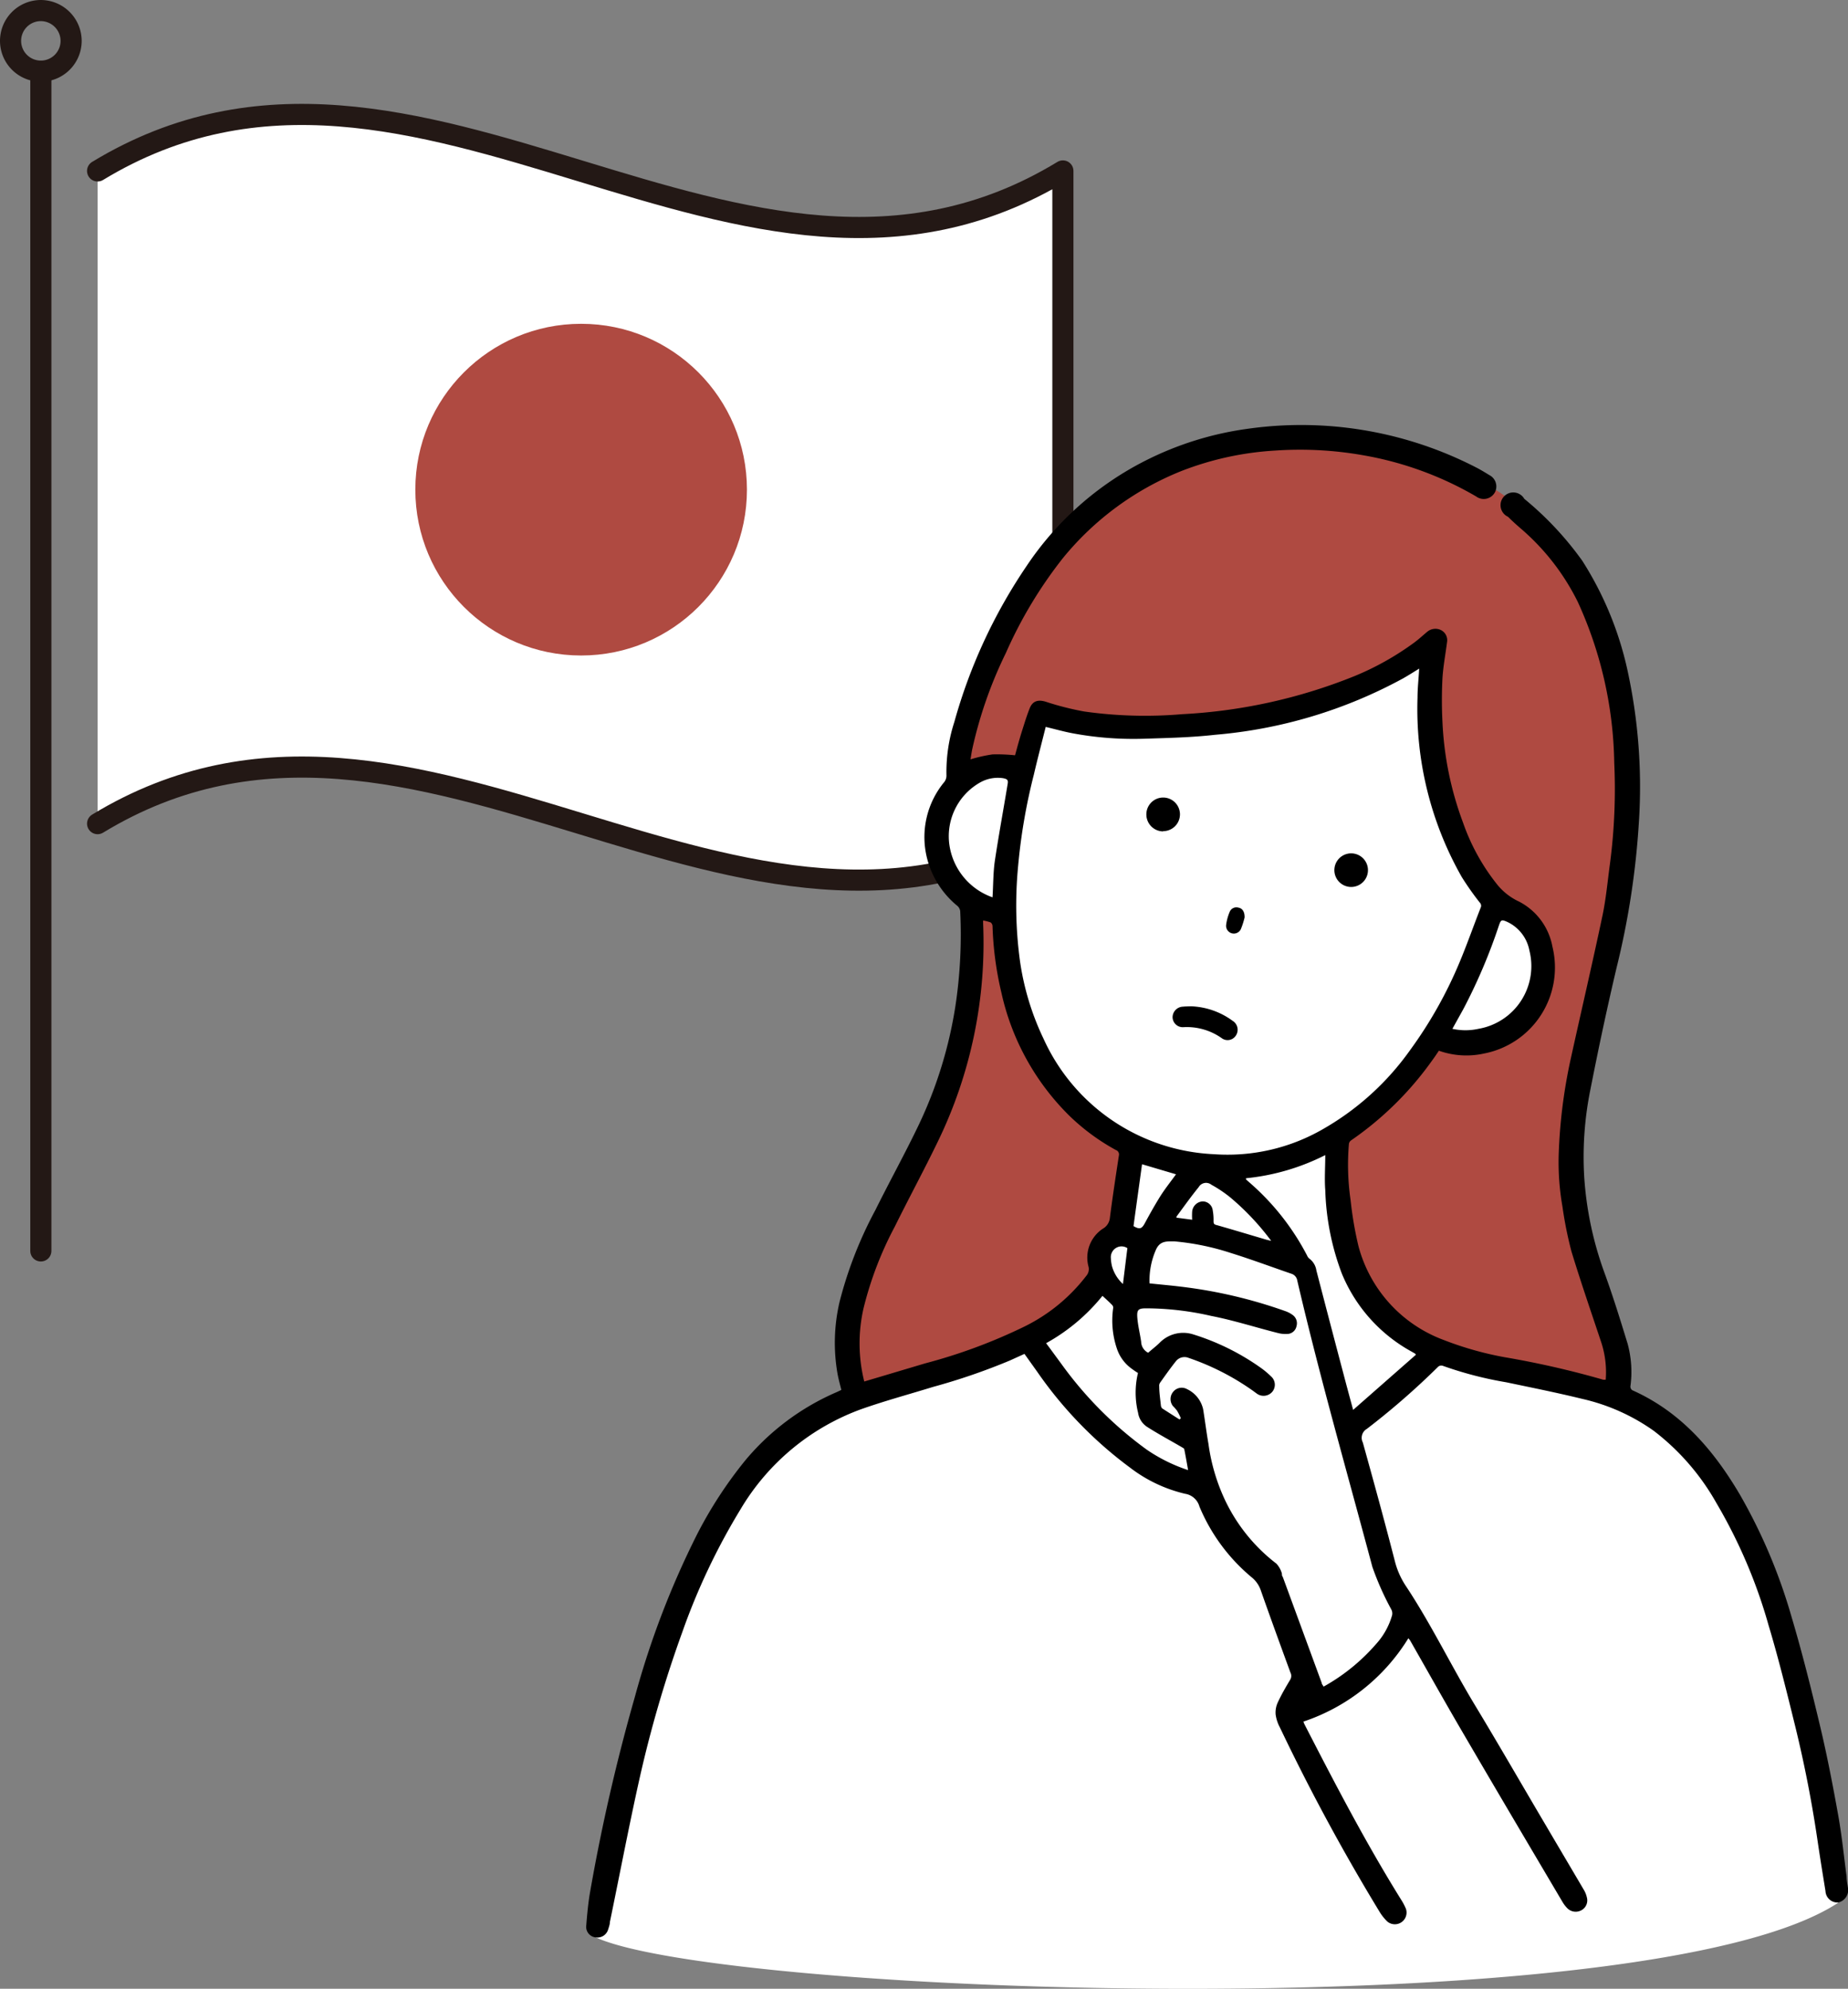
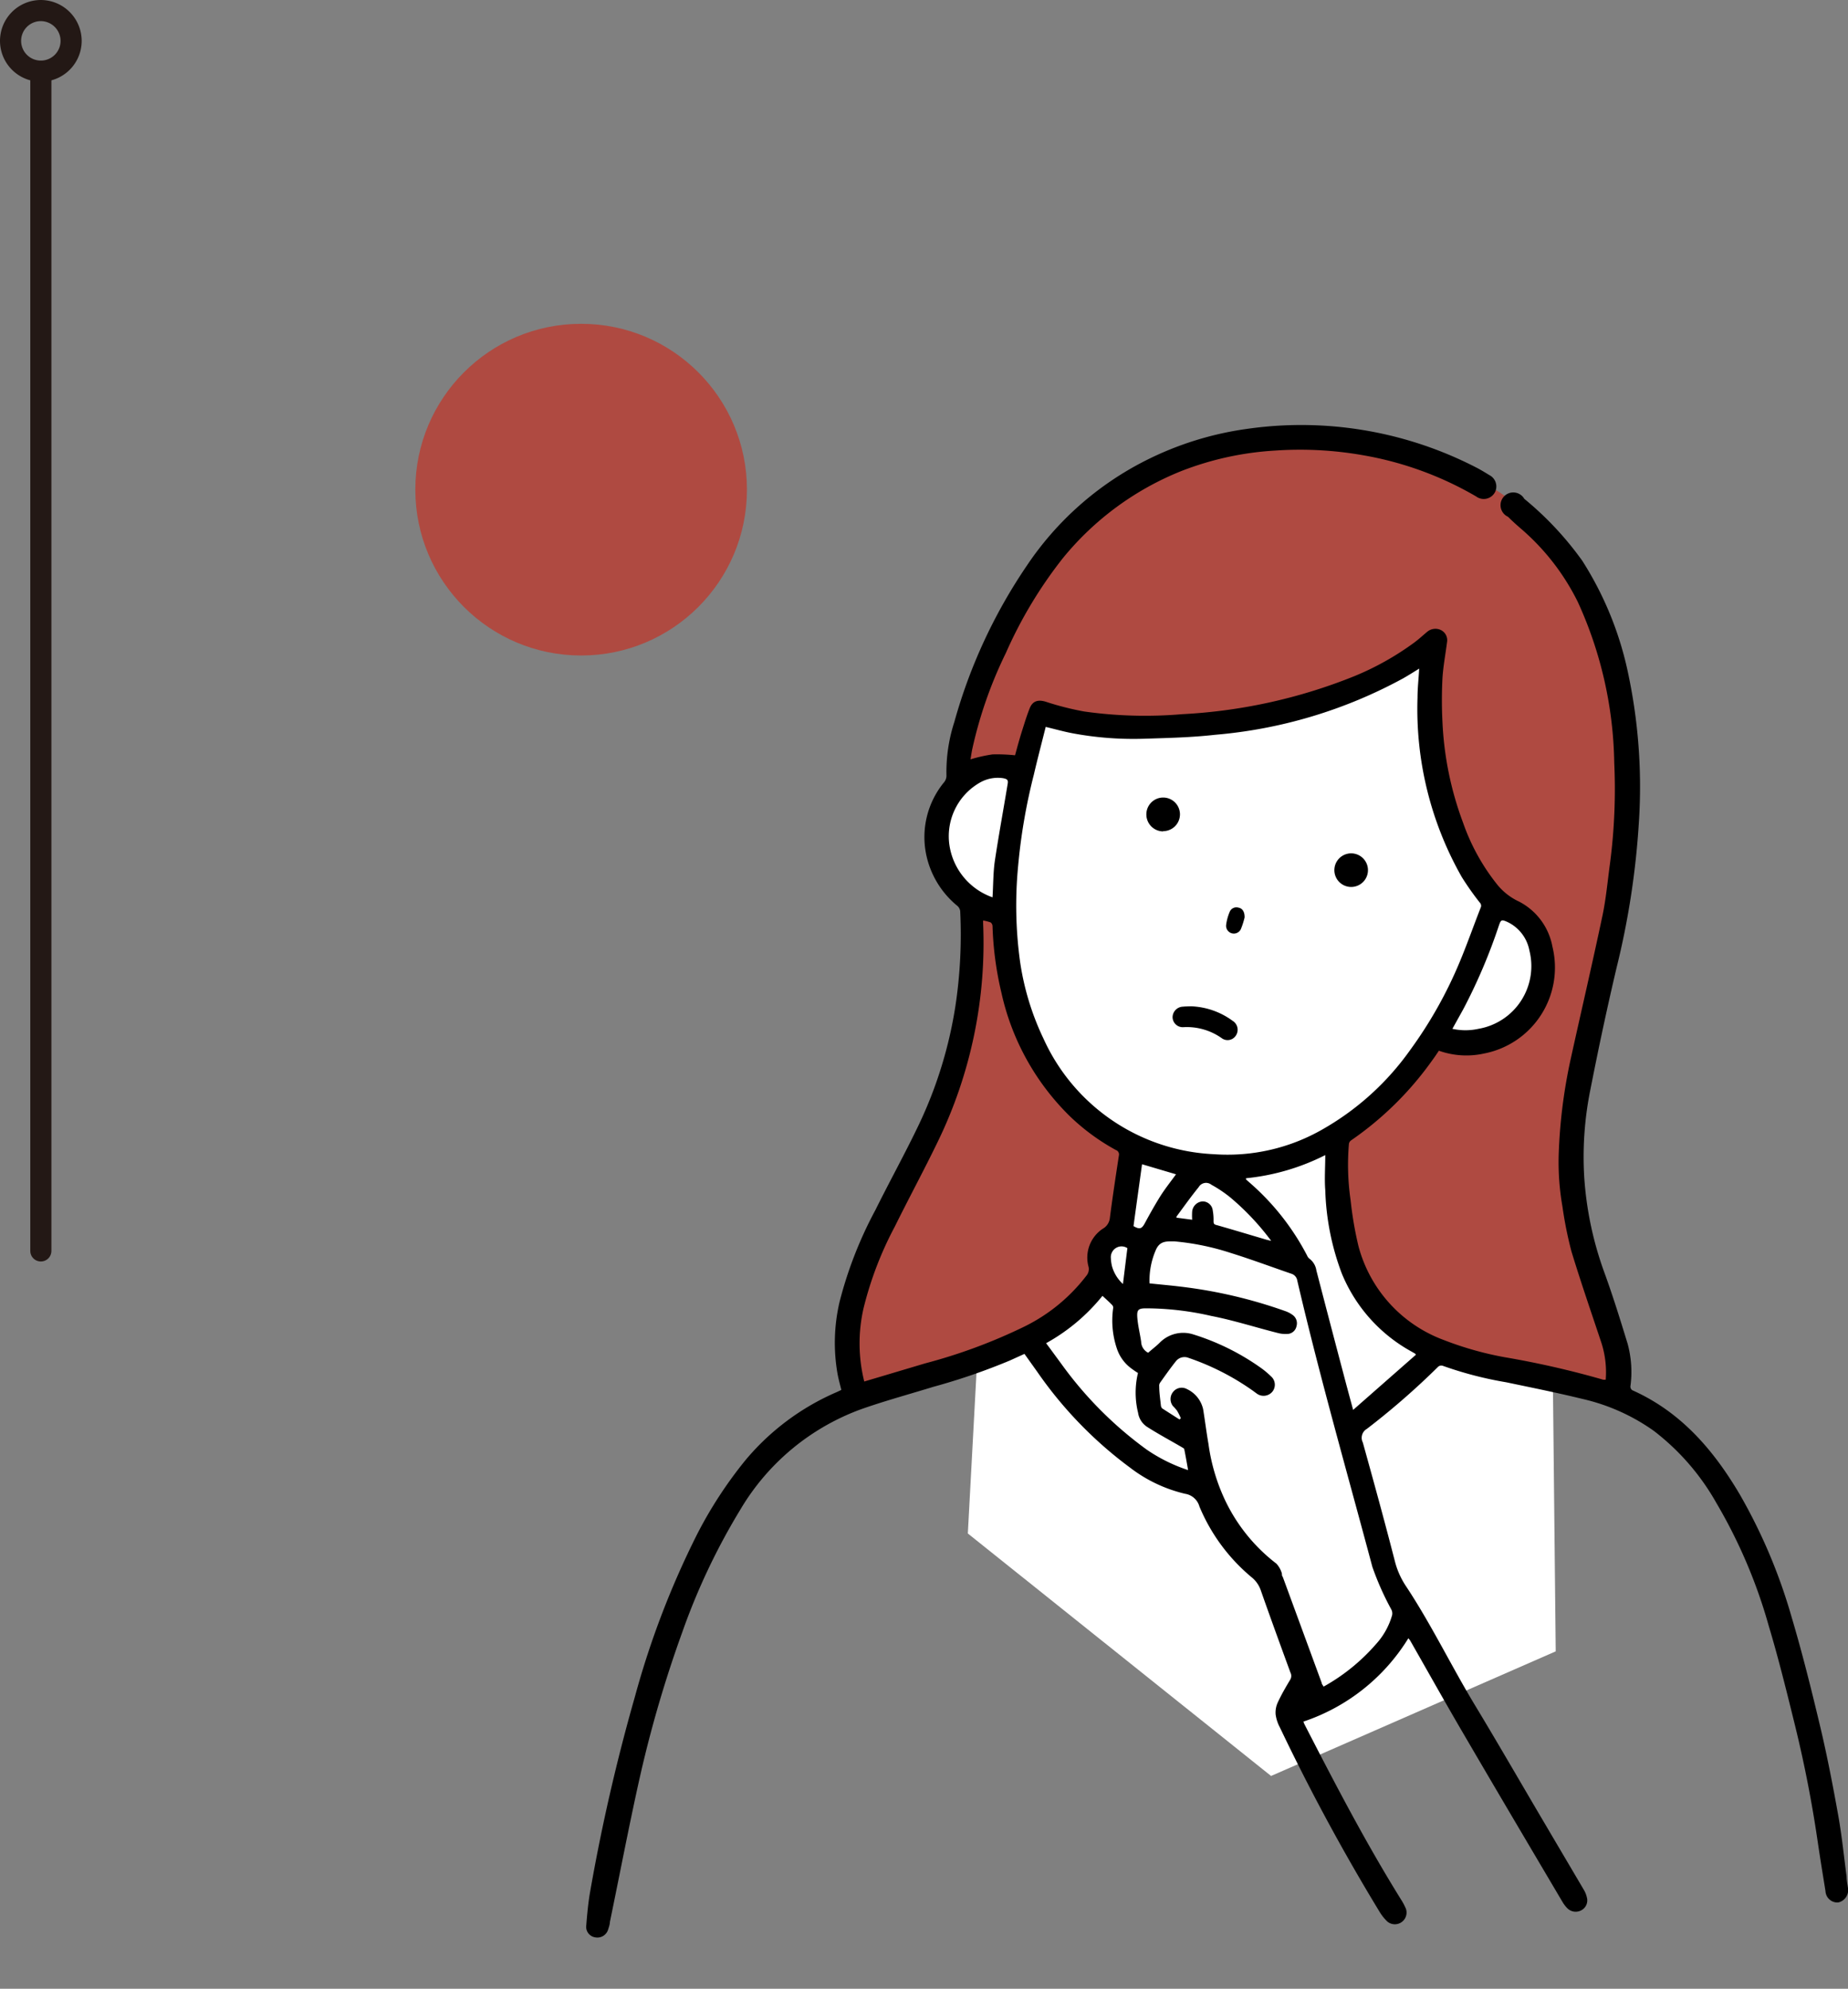
<svg xmlns="http://www.w3.org/2000/svg" viewBox="0 0 145.23 156.25">
  <rect x="0" y="0" width="145.23" height="156.25" fill="#808080" stroke="none" />
  <defs>
    <style>.cls-1{fill:none;stroke-miterlimit:10;}.cls-1,.cls-2{stroke:#231815;stroke-linecap:round;stroke-width:1.66px;}.cls-2,.cls-4{fill:#fff;}.cls-2{stroke-linejoin:round;}.cls-3{fill:#af4a41;}</style>
  </defs>
  <g id="レイヤー_2" data-name="レイヤー 2">
    <g id="文字">
      <line class="cls-1" x1="3.21" y1="5.59" x2="3.21" y2="98.28" />
-       <path class="cls-2" d="M7.67,13.43C33-1.95,58.24,28.82,83.53,13.43V64.71C58.24,80.09,33,49.32,7.67,64.71" />
      <path class="cls-1" d="M5.59,3.21A2.38,2.38,0,1,1,3.21.83,2.39,2.39,0,0,1,5.59,3.21Z" />
      <circle class="cls-3" cx="45.67" cy="38.47" r="13.03" />
      <polygon class="cls-4" points="114.13 44.81 76.33 56.6 73.49 66.92 78.42 76.65 76.06 120.48 99.89 139.53 122.26 129.74 121.75 80.95 124.06 58.32 114.13 44.81" />
      <path class="cls-3" d="M67.55,110.05c9.09-2.12,18-5.15,18.55-9.29a9.75,9.75,0,0,1,1.84-4.27c.61-2.39,1.34-6.06,1.34-6.06s-10.44-5-10.86-18.8a10.78,10.78,0,0,1-2.23-1.13s1.29,9.18-.64,12.27-8,14.14-8.62,19A18.37,18.37,0,0,0,67.55,110.05Z" />
      <path class="cls-3" d="M104.87,89.59S105.4,102,109.33,104s17.44,6,17.44,6a14.59,14.59,0,0,0-.78-7.59c-1.54-3.86-3.47-9.65-2.57-14.15s6.69-20.72,3.54-33.46-7.17-15.46-12.83-18.13-14.42-3.24-19.42-1.31S82.92,40.56,79.88,47.25a82.33,82.33,0,0,0-4.59,13h4.59l2.28-4.5c5.87,1.8,23.5,1.54,30.45-5-.26,10.55,1.65,18.2,4.62,20.55,2.85.68,5.55,4.16,3.75,7s-4.64,5.35-8.5,3.44A62,62,0,0,1,104.87,89.59Z" />
-       <path class="cls-4" d="M46.81,152.21c9.95,4.56,82.66,7.13,97.65-2.72-3-16.91-4.82-28.88-13.06-37.25a83.49,83.49,0,0,0-18.92-5.92l-6.56,5.79,4.5,14.93s-2.7,5.45-6.43,6.56a64.9,64.9,0,0,1-4.1-9.78s-3.91-.64-5.18-7.07c-4.32-.46-12.21-6.6-13.37-11.22-9,2.47-16.47,4.27-19.3,7.1a44.05,44.05,0,0,0-11.33,21.23C48.14,145.19,46.81,152.21,46.81,152.21Z" />
      <path d="M110.68,128.71a15.41,15.41,0,0,1-8.25,6.55l.07.18c2.41,4.69,4.84,9.36,7.63,13.84a4.52,4.52,0,0,1,.36.69.92.92,0,0,1-1.46,1,3.78,3.78,0,0,1-.59-.73,161.54,161.54,0,0,1-7.86-14.53,3,3,0,0,1-.33-1,1.89,1.89,0,0,1,.16-.94c.29-.63.64-1.23,1-1.83a.58.58,0,0,0,0-.54c-.79-2.16-1.58-4.32-2.34-6.49a2.26,2.26,0,0,0-.72-1,14.48,14.48,0,0,1-4.09-5.55,1.39,1.39,0,0,0-1.13-1,11.4,11.4,0,0,1-4.33-2.06,32,32,0,0,1-7.29-7.53l-1-1.4-1.17.53a49.39,49.39,0,0,1-6,2.06c-1.88.58-3.77,1.09-5.62,1.74a18.31,18.31,0,0,0-9.53,7.89,51.23,51.23,0,0,0-4.57,9.64A94.51,94.51,0,0,0,50.2,140c-.81,3.65-1.51,7.33-2.27,11,0,.2-.08.4-.14.6a.88.88,0,0,1-1,.61.83.83,0,0,1-.72-.9c.07-.88.15-1.77.3-2.64a149.55,149.55,0,0,1,3.53-15.38,68.26,68.26,0,0,1,4.87-12.72,33.25,33.25,0,0,1,3.83-5.87,19.31,19.31,0,0,1,7.16-5.33l.36-.17c-.1-.4-.21-.8-.29-1.21a14.1,14.1,0,0,1,.16-5.75,31.88,31.88,0,0,1,2.81-7.18c1.11-2.24,2.33-4.44,3.41-6.7A33.68,33.68,0,0,0,75.09,79a37.61,37.61,0,0,0,.37-7.42.66.66,0,0,0-.25-.43,7.07,7.07,0,0,1-2.42-4,6.78,6.78,0,0,1,1.41-5.7.81.81,0,0,0,.18-.51A12.73,12.73,0,0,1,75,56.72a41.63,41.63,0,0,1,5.67-12.24A24.55,24.55,0,0,1,90,36.2a25.35,25.35,0,0,1,8.11-2.52,30,30,0,0,1,18,3.1c.32.17.63.36.94.55a1,1,0,0,1,.42,1.37A1,1,0,0,1,116,39a26.64,26.64,0,0,0-8.8-3.22,28.53,28.53,0,0,0-7-.38A24.11,24.11,0,0,0,92.86,37a23.06,23.06,0,0,0-9.33,6.85,34.46,34.46,0,0,0-4.48,7.45,33.52,33.52,0,0,0-2.65,7.59c-.05.26-.09.52-.13.77A11.62,11.62,0,0,1,78,59.27a13.55,13.55,0,0,1,1.77.07c.16-.58.34-1.26.55-1.92s.37-1.19.6-1.77.66-.71,1.29-.51a22.38,22.38,0,0,0,3,.76,34.19,34.19,0,0,0,7.7.21,41.9,41.9,0,0,0,13.56-3,22.16,22.16,0,0,0,4.65-2.61c.37-.27.7-.58,1.05-.87a1,1,0,0,1,.94-.18.89.89,0,0,1,.61,1c-.12.94-.3,1.88-.36,2.83a33.1,33.1,0,0,0,0,3.45,25.81,25.81,0,0,0,1.62,7.91,16.4,16.4,0,0,0,2.71,4.89,4.81,4.81,0,0,0,1.68,1.3A5,5,0,0,1,122,74.37a6.88,6.88,0,0,1-5.37,8.4,6.43,6.43,0,0,1-3.55-.22c-.17.25-.34.51-.52.75a25.64,25.64,0,0,1-6.36,6.28.42.42,0,0,0-.19.28,19.31,19.31,0,0,0,.13,4.43,28.47,28.47,0,0,0,.61,3.58,10.81,10.81,0,0,0,6.69,7.4,26,26,0,0,0,4.8,1.36A70.85,70.85,0,0,1,126,108.4l.19,0a7.56,7.56,0,0,0-.32-2.84c-.8-2.41-1.63-4.8-2.37-7.23a30.21,30.21,0,0,1-.71-3.53,20.22,20.22,0,0,1-.29-4.25,41.31,41.31,0,0,1,.92-7.27c.83-3.77,1.71-7.54,2.51-11.32.29-1.37.41-2.77.6-4.15a45,45,0,0,0,.33-7.87A31.49,31.49,0,0,0,124,47.3a18.22,18.22,0,0,0-4.49-5.78c-.35-.3-.68-.6-1-.92a1,1,0,1,1,1.28-1.41,25.37,25.37,0,0,1,4.56,4.87,26.51,26.51,0,0,1,3.58,8.74,42.89,42.89,0,0,1,.87,11.74A63.64,63.64,0,0,1,127.05,76c-.75,3.18-1.43,6.37-2.06,9.58a26.56,26.56,0,0,0-.49,6.89,27,27,0,0,0,1.57,7.47c.68,1.86,1.26,3.74,1.84,5.63a8.4,8.4,0,0,1,.22,3.35.35.35,0,0,0,.14.3c3.82,1.7,6.39,4.69,8.46,8.2a42.92,42.92,0,0,1,4.06,9.6c.85,2.85,1.57,5.75,2.26,8.65.55,2.31,1,4.66,1.42,7,.28,1.58.44,3.18.65,4.76,0,.29.06.57.1.85a1,1,0,0,1-.76,1.19.94.94,0,0,1-1-.9c-.21-1.29-.42-2.58-.61-3.87q-.66-4.53-1.75-9c-.66-2.68-1.32-5.37-2.11-8a40.56,40.56,0,0,0-4.1-9.61,18.67,18.67,0,0,0-4.93-5.68,15.73,15.73,0,0,0-5.59-2.5c-2-.49-4-.89-6-1.31a29.19,29.19,0,0,1-5-1.3.38.38,0,0,0-.34.07,59.17,59.17,0,0,1-5.61,4.89.81.81,0,0,0-.32,1.07c.86,3.09,1.71,6.18,2.51,9.29a6.35,6.35,0,0,0,.83,1.92c2,3,3.6,6.33,5.48,9.44s3.69,6.26,5.54,9.39c1,1.7,2,3.39,3,5.09a2,2,0,0,1,.25.62.88.88,0,0,1-.43,1,.93.93,0,0,1-1.08-.13,2.5,2.5,0,0,1-.4-.51c-2.6-4.4-5.2-8.79-7.78-13.21-1.43-2.44-2.81-4.91-4.21-7.36Zm-28.5-71.6c-.31,1.24-.64,2.49-.93,3.74A45.51,45.51,0,0,0,80,68.17a32.28,32.28,0,0,0,.16,7.35A21,21,0,0,0,82,81.59a15.47,15.47,0,0,0,13.38,9.09,15,15,0,0,0,8.64-2,21.4,21.4,0,0,0,6.77-6.14,33.65,33.65,0,0,0,3.94-7c.58-1.39,1.08-2.82,1.63-4.22a.35.35,0,0,0-.07-.41,22.76,22.76,0,0,1-1.41-2A26.7,26.7,0,0,1,111.4,54.8c0-.75.09-1.5.13-2.27-.42.26-.83.52-1.25.76a37.4,37.4,0,0,1-14.79,4.44c-1.85.21-3.72.25-5.58.31a26,26,0,0,1-5.57-.42C83.63,57.49,82.93,57.29,82.18,57.11ZM67.92,108.54l4.8-1.43a42.44,42.44,0,0,0,7.73-2.86,13.78,13.78,0,0,0,4.91-4,.81.81,0,0,0,.19-.71,2.72,2.72,0,0,1,1.11-3,1.1,1.1,0,0,0,.56-.83c.21-1.64.46-3.28.71-4.92a.37.37,0,0,0-.24-.44,16.8,16.8,0,0,1-3.62-2.66A19.46,19.46,0,0,1,78.7,78,26,26,0,0,1,78,72.76a.38.38,0,0,0-.15-.29,3.39,3.39,0,0,0-.59-.15v.2a35.7,35.7,0,0,1-3.54,17.13c-1.09,2.26-2.29,4.47-3.4,6.72a27.65,27.65,0,0,0-2.46,6.43A12.37,12.37,0,0,0,67.92,108.54Zm22.31-2.26c.31-.27.61-.5.88-.76a2.59,2.59,0,0,1,2.67-.68,18.77,18.77,0,0,1,5.34,2.65,6.6,6.6,0,0,1,.76.64.87.87,0,0,1,.12,1.2.9.9,0,0,1-1.23.16l-.3-.22a19.74,19.74,0,0,0-5.07-2.59.86.86,0,0,0-1,.28c-.43.54-.83,1.11-1.23,1.67a.41.41,0,0,0-.07.29c0,.49.08,1,.13,1.49a.4.4,0,0,0,.1.24l1.36.87.11-.09a4.8,4.8,0,0,0-.3-.6,3.59,3.59,0,0,0-.32-.36.89.89,0,0,1,0-1.1.86.86,0,0,1,1.11-.23,2.3,2.3,0,0,1,1.26,1.57c.15.91.26,1.82.42,2.73a15.11,15.11,0,0,0,1,3.73,13.65,13.65,0,0,0,4.34,5.68,1.89,1.89,0,0,1,.4.68c.06.11,0,.25.1.36l3.06,8.33c0,.1.1.19.15.29a15.27,15.27,0,0,0,4.11-3.33,5.67,5.67,0,0,0,1.27-2.27.67.67,0,0,0-.06-.46,22.33,22.33,0,0,1-1.49-3.35c-2-7.49-4.14-14.94-5.9-22.49a.67.67,0,0,0-.47-.54c-1.6-.55-3.18-1.14-4.79-1.64a19.91,19.91,0,0,0-4.39-.9c-.63,0-1.16-.06-1.48.71a6,6,0,0,0-.48,2.59c.85.09,1.67.16,2.48.26a37.67,37.67,0,0,1,8.19,1.92,2.16,2.16,0,0,1,.6.32.8.8,0,0,1,.28.86.76.76,0,0,1-.66.61,2.41,2.41,0,0,1-.8-.07c-1.75-.44-3.48-1-5.23-1.34a23.1,23.1,0,0,0-5.11-.6c-.63,0-.76.1-.71.74s.21,1.25.3,1.88A1,1,0,0,0,90.23,106.28Zm7.69-13.71c0,.05,0,.08,0,.09l.28.25a19.46,19.46,0,0,1,4.53,5.75.6.6,0,0,0,.16.22,1.4,1.4,0,0,1,.56.93q1.05,4.05,2.12,8.09c.24.92.49,1.84.77,2.87l4.94-4.34-.07-.08-.24-.14a12.35,12.35,0,0,1-5.53-6.18,20.16,20.16,0,0,1-1.29-6.52c-.07-.9,0-1.8,0-2.76A17.61,17.61,0,0,1,97.92,92.57Zm-8.49,15.3a6.87,6.87,0,0,1-.63-.44,3.17,3.17,0,0,1-1-1.4,6.9,6.9,0,0,1-.32-3.25.29.29,0,0,0-.07-.24c-.24-.25-.51-.49-.77-.73a15,15,0,0,1-4.43,3.72c.4.53.78,1.06,1.16,1.57a29.88,29.88,0,0,0,6.76,6.8,12.88,12.88,0,0,0,3.24,1.6c-.1-.56-.19-1.1-.3-1.63,0-.07-.13-.13-.21-.18-.89-.52-1.79-1-2.67-1.56a1.6,1.6,0,0,1-.75-1.13A6.63,6.63,0,0,1,89.43,107.87ZM78,70.5c.06-1,.05-1.93.18-2.85.3-2,.67-4,1-6,.07-.37,0-.44-.35-.51a2.83,2.83,0,0,0-1.74.3,4.85,4.85,0,0,0-2.41,5.32A5.15,5.15,0,0,0,78,70.5Zm36.14,10.33a4.74,4.74,0,0,0,2.05,0,5,5,0,0,0,4-6.16,3.11,3.11,0,0,0-1.76-2.25c-.43-.19-.48-.15-.63.28a43.62,43.62,0,0,1-2.81,6.6Zm-20.45,15a4.69,4.69,0,0,1,0-.65.88.88,0,0,1,.81-.79.8.8,0,0,1,.81.73,4,4,0,0,1,.06.78c0,.21,0,.3.28.36,1.3.37,2.59.76,3.88,1.14l.37.09a20.07,20.07,0,0,0-3.21-3.41,9.94,9.94,0,0,0-1.49-1,.67.67,0,0,0-1,.19c-.61.75-1.17,1.54-1.74,2.31a.15.15,0,0,0,0,.09Zm-3.94-4.36c-.22,1.61-.45,3.23-.67,4.86.47.27.64.23.88-.21.36-.67.73-1.33,1.14-2s.88-1.25,1.32-1.86Zm-1.14,6.6a.83.83,0,0,0-.84-.06.85.85,0,0,0-.47.84,3.29,3.29,0,0,0,.09.64,3,3,0,0,0,.86,1.39C88.36,100,88.48,99,88.6,98.06Z" />
      <path d="M93.59,79.06a5.88,5.88,0,0,1,3.29,1.15.82.82,0,0,1,.23,1.17.77.77,0,0,1-1.09.19,4.75,4.75,0,0,0-3-.87.8.8,0,0,1-.87-.77.84.84,0,0,1,.81-.84C93.15,79.07,93.34,79.07,93.59,79.06Z" />
      <path d="M107.5,68.25a1.32,1.32,0,1,1-2.63,0,1.32,1.32,0,0,1,2.63,0Z" />
      <path d="M91.41,65.32A1.33,1.33,0,0,1,90.09,64a1.32,1.32,0,1,1,1.32,1.3Z" />
      <path d="M97.81,72.08a6.18,6.18,0,0,1-.29.91.61.61,0,0,1-1.16-.33,3.87,3.87,0,0,1,.27-1,.57.57,0,0,1,.7-.35C97.63,71.36,97.82,71.63,97.81,72.08Z" />
    </g>
  </g>
</svg>